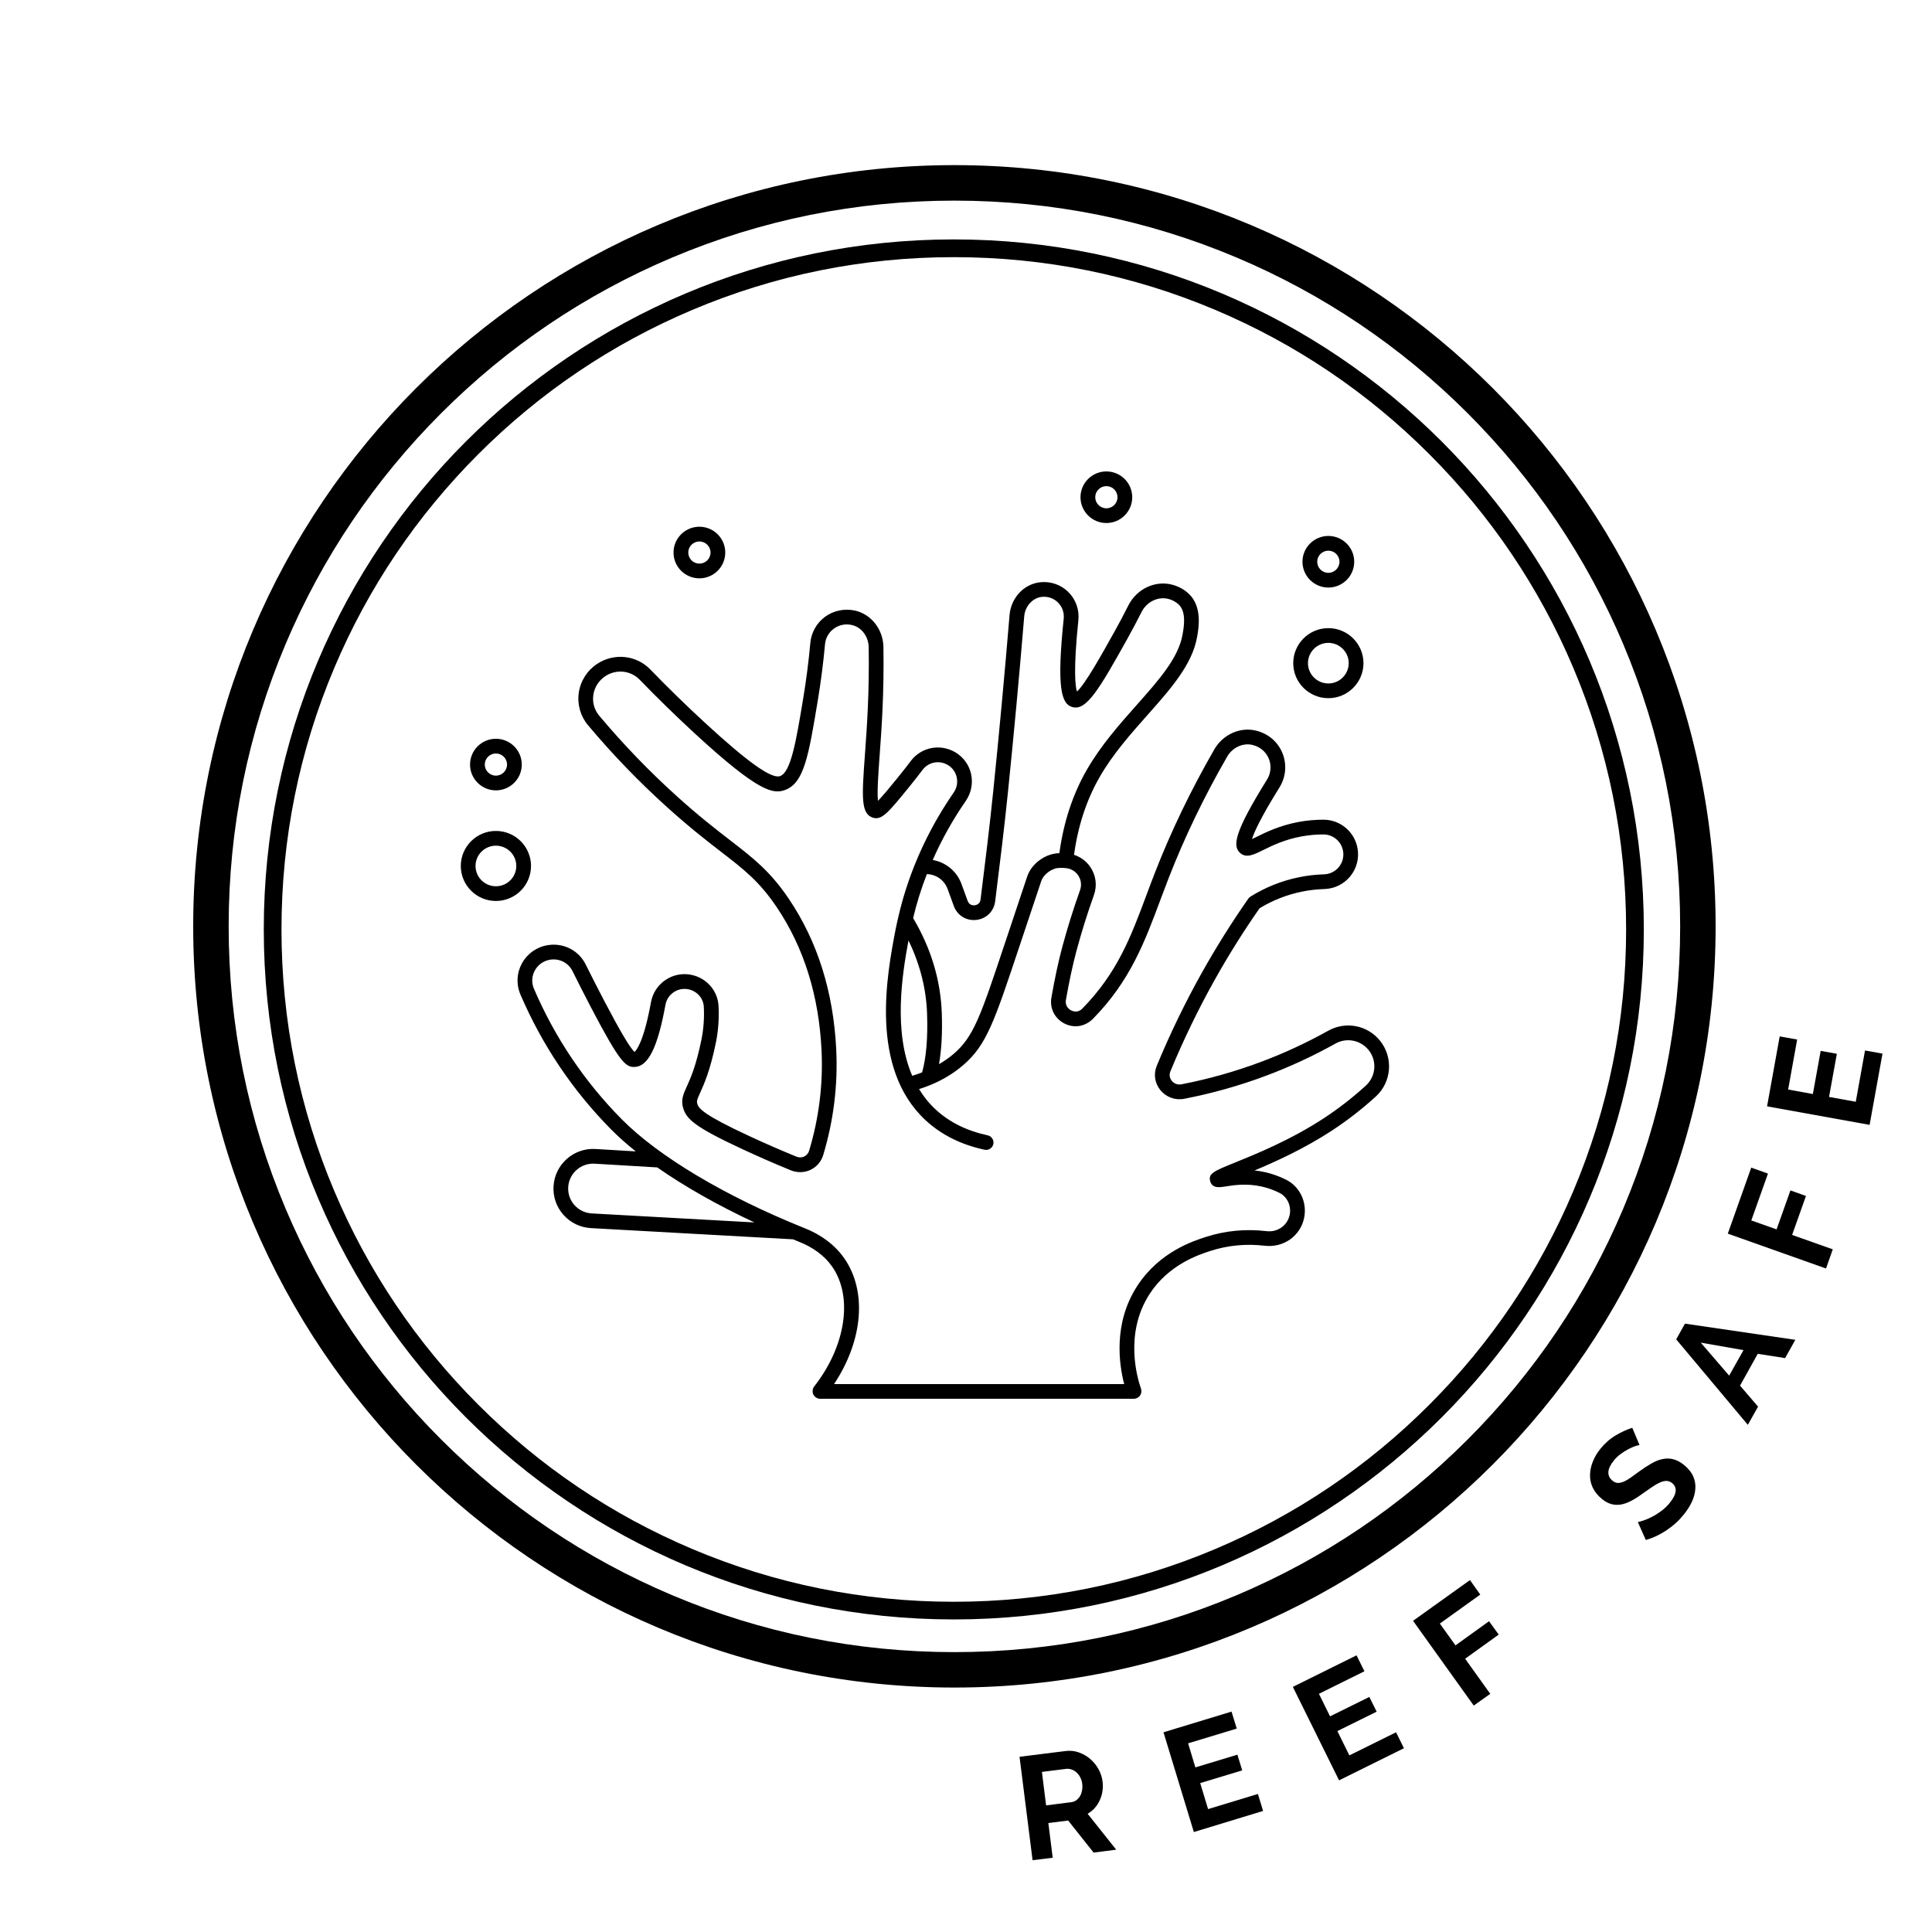
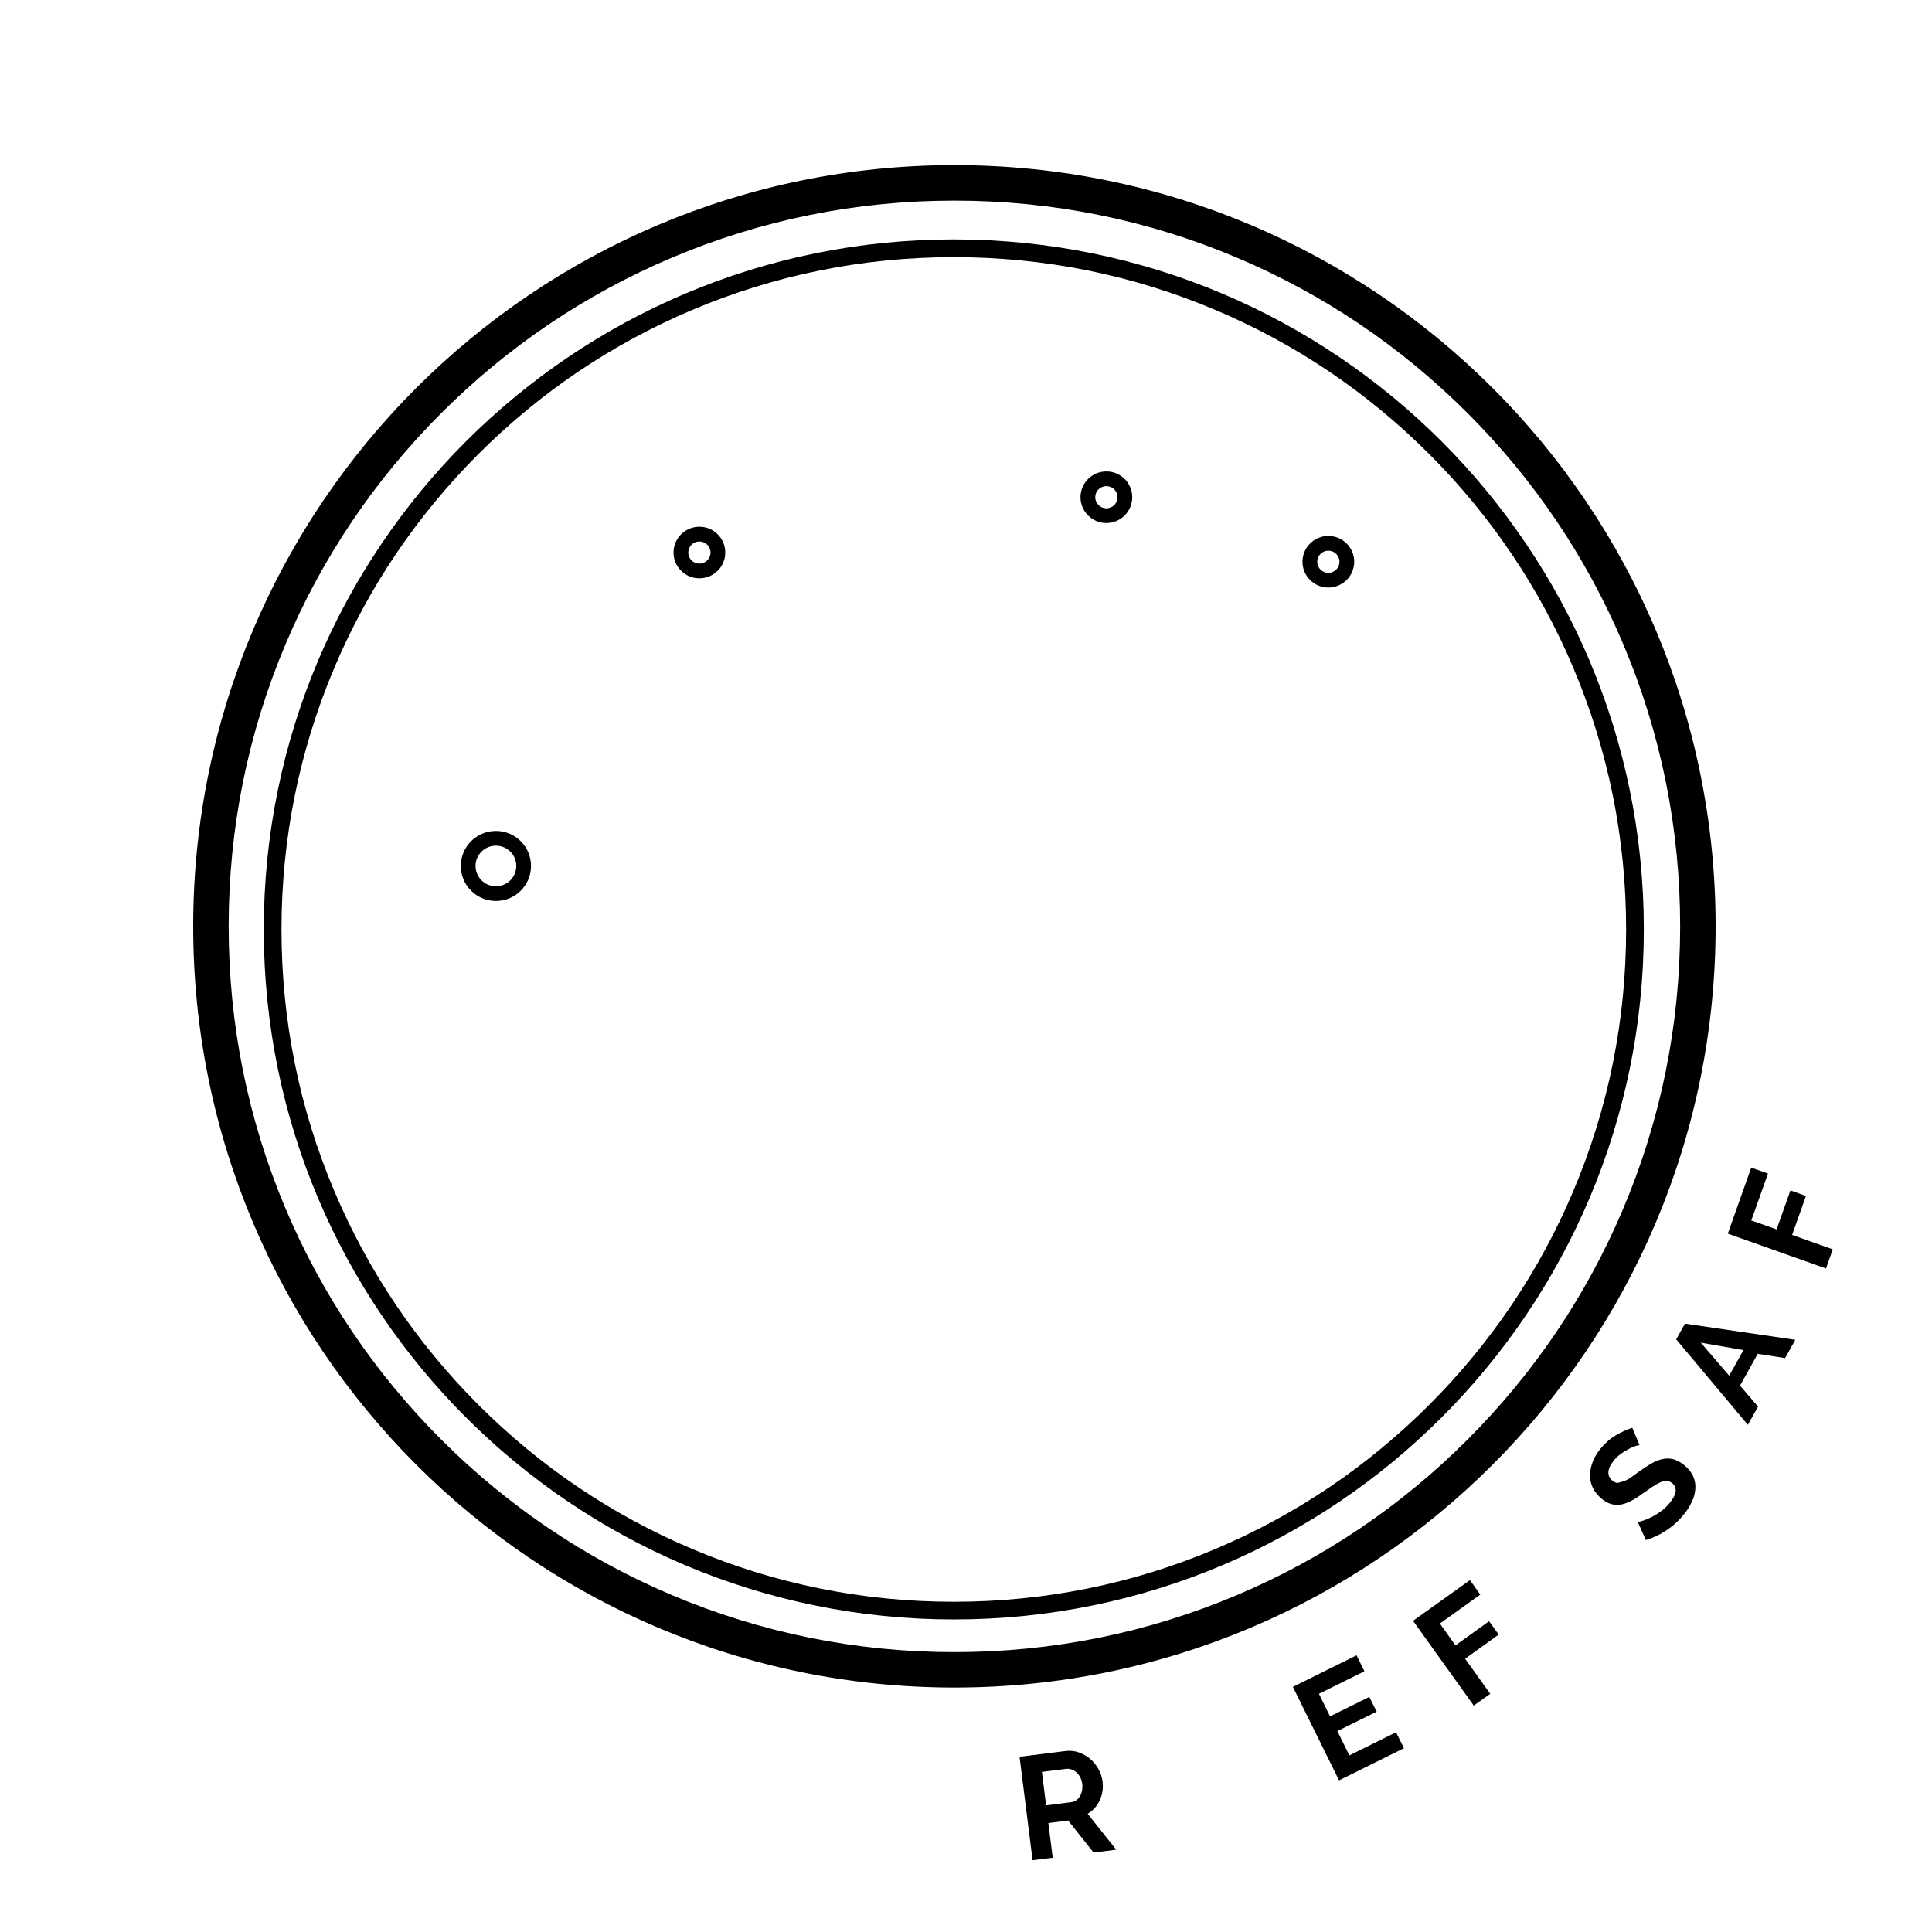
<svg xmlns="http://www.w3.org/2000/svg" version="1.0" preserveAspectRatio="xMidYMid meet" height="500" viewBox="0 0 375 375" zoomAndPan="magnify" width="500">
  <defs>
    <g />
    <clipPath id="4d197887d3">
      <path clip-rule="nonzero" d="M 37.5 32.051 L 333 32.051 L 333 327.551 L 37.5 327.551 Z M 37.5 32.051" />
    </clipPath>
    <clipPath id="b13c4a0b2f">
      <path clip-rule="nonzero" d="M 100 112 L 270 112 L 270 271.504 L 100 271.504 Z M 100 112" />
    </clipPath>
    <clipPath id="7a17a3a2f1">
      <path clip-rule="nonzero" d="M 89.215 161 L 104 161 L 104 175 L 89.215 175 Z M 89.215 161" />
    </clipPath>
    <clipPath id="7b28b05c72">
      <path clip-rule="nonzero" d="M 209 91.504 L 220 91.504 L 220 102 L 209 102 Z M 209 91.504" />
    </clipPath>
  </defs>
  <g fill-opacity="1" fill="#000000">
    <g transform="translate(198.329, 361.334)">
      <g>
        <path d="M 2.094 -0.266 L -0.438 -20.344 L 8.438 -21.453 C 9.363 -21.578 10.242 -21.488 11.078 -21.188 C 11.91 -20.895 12.648 -20.469 13.297 -19.906 C 13.941 -19.352 14.473 -18.695 14.891 -17.938 C 15.305 -17.188 15.566 -16.406 15.672 -15.594 C 15.836 -14.289 15.66 -13.066 15.141 -11.922 C 14.617 -10.773 13.832 -9.895 12.781 -9.281 L 18.328 -2.312 L 13.938 -1.75 L 9 -7.969 L 5.156 -7.484 L 6 -0.75 Z M 4.719 -10.906 L 9.594 -11.531 C 9.957 -11.57 10.285 -11.695 10.578 -11.906 C 10.867 -12.125 11.109 -12.391 11.297 -12.703 C 11.484 -13.016 11.613 -13.379 11.688 -13.797 C 11.77 -14.211 11.785 -14.645 11.734 -15.094 C 11.672 -15.562 11.539 -15.984 11.344 -16.359 C 11.145 -16.742 10.898 -17.062 10.609 -17.312 C 10.328 -17.57 10.008 -17.758 9.656 -17.875 C 9.301 -18 8.957 -18.039 8.625 -18 L 3.906 -17.406 Z M 4.719 -10.906" />
      </g>
    </g>
  </g>
  <g fill-opacity="1" fill="#000000">
    <g transform="translate(229.708, 356.206)">
      <g>
-         <path d="M 14.453 -8 L 15.453 -4.703 L 2.016 -0.609 L -3.875 -19.969 L 9.328 -23.984 L 10.344 -20.688 L 0.906 -17.828 L 2.312 -13.156 L 10.469 -15.625 L 11.406 -12.578 L 3.25 -10.109 L 4.781 -5.062 Z M 14.453 -8" />
-       </g>
+         </g>
    </g>
  </g>
  <g fill-opacity="1" fill="#000000">
    <g transform="translate(258.021, 346.501)">
      <g>
        <path d="M 12.953 -10.266 L 14.484 -7.172 L 1.891 -0.938 L -7.078 -19.078 L 5.281 -25.203 L 6.812 -22.109 L -2.016 -17.734 L 0.141 -13.359 L 7.766 -17.125 L 9.188 -14.266 L 1.562 -10.5 L 3.891 -5.781 Z M 12.953 -10.266" />
      </g>
    </g>
  </g>
  <g fill-opacity="1" fill="#000000">
    <g transform="translate(284.335, 332.287)">
      <g>
        <path d="M 1.719 -1.234 L -10.062 -17.688 L 0.984 -25.594 L 2.984 -22.781 L -4.859 -17.156 L -1.828 -12.922 L 4.688 -17.609 L 6.562 -15.016 L 0.047 -10.328 L 4.922 -3.516 Z M 1.719 -1.234" />
      </g>
    </g>
  </g>
  <g fill-opacity="1" fill="#000000">
    <g transform="translate(307.115, 314.552)">
      <g />
    </g>
  </g>
  <g fill-opacity="1" fill="#000000">
    <g transform="translate(320.92, 300.899)">
      <g>
-         <path d="M -2.688 -20.406 C -2.883 -20.395 -3.18 -20.32 -3.578 -20.188 C -3.973 -20.051 -4.41 -19.852 -4.891 -19.594 C -5.379 -19.344 -5.867 -19.035 -6.359 -18.672 C -6.848 -18.316 -7.285 -17.898 -7.672 -17.422 C -8.348 -16.578 -8.703 -15.828 -8.734 -15.172 C -8.766 -14.516 -8.5 -13.957 -7.938 -13.5 C -7.602 -13.227 -7.27 -13.082 -6.938 -13.062 C -6.602 -13.051 -6.234 -13.125 -5.828 -13.281 C -5.422 -13.445 -4.969 -13.703 -4.469 -14.047 C -3.969 -14.398 -3.398 -14.812 -2.766 -15.281 C -1.953 -15.875 -1.172 -16.383 -0.422 -16.812 C 0.316 -17.25 1.039 -17.539 1.75 -17.688 C 2.457 -17.844 3.148 -17.836 3.828 -17.672 C 4.516 -17.504 5.223 -17.129 5.953 -16.547 C 6.797 -15.859 7.391 -15.117 7.734 -14.328 C 8.078 -13.535 8.211 -12.719 8.141 -11.875 C 8.078 -11.031 7.848 -10.191 7.453 -9.359 C 7.055 -8.523 6.547 -7.723 5.922 -6.953 C 4.973 -5.766 3.848 -4.738 2.547 -3.875 C 1.254 -3.008 -0.082 -2.379 -1.469 -1.984 L -3.016 -5.469 C -2.766 -5.508 -2.391 -5.613 -1.891 -5.781 C -1.398 -5.945 -0.859 -6.18 -0.266 -6.484 C 0.328 -6.785 0.93 -7.164 1.547 -7.625 C 2.16 -8.082 2.707 -8.609 3.188 -9.203 C 4.551 -10.891 4.695 -12.172 3.625 -13.047 C 3.281 -13.316 2.914 -13.453 2.531 -13.453 C 2.145 -13.453 1.719 -13.348 1.25 -13.141 C 0.781 -12.93 0.27 -12.633 -0.281 -12.25 C -0.832 -11.863 -1.445 -11.438 -2.125 -10.969 C -2.938 -10.375 -3.688 -9.898 -4.375 -9.547 C -5.07 -9.191 -5.738 -8.961 -6.375 -8.859 C -7.008 -8.766 -7.617 -8.801 -8.203 -8.969 C -8.785 -9.133 -9.375 -9.457 -9.969 -9.938 C -10.77 -10.594 -11.363 -11.316 -11.75 -12.109 C -12.133 -12.91 -12.316 -13.738 -12.297 -14.594 C -12.285 -15.445 -12.109 -16.305 -11.766 -17.172 C -11.422 -18.047 -10.93 -18.879 -10.297 -19.672 C -9.391 -20.785 -8.383 -21.664 -7.281 -22.312 C -6.188 -22.957 -5.125 -23.441 -4.094 -23.766 Z M -2.688 -20.406" />
+         <path d="M -2.688 -20.406 C -2.883 -20.395 -3.18 -20.32 -3.578 -20.188 C -3.973 -20.051 -4.41 -19.852 -4.891 -19.594 C -5.379 -19.344 -5.867 -19.035 -6.359 -18.672 C -6.848 -18.316 -7.285 -17.898 -7.672 -17.422 C -8.348 -16.578 -8.703 -15.828 -8.734 -15.172 C -8.766 -14.516 -8.5 -13.957 -7.938 -13.5 C -7.602 -13.227 -7.27 -13.082 -6.938 -13.062 C -5.422 -13.445 -4.969 -13.703 -4.469 -14.047 C -3.969 -14.398 -3.398 -14.812 -2.766 -15.281 C -1.953 -15.875 -1.172 -16.383 -0.422 -16.812 C 0.316 -17.25 1.039 -17.539 1.75 -17.688 C 2.457 -17.844 3.148 -17.836 3.828 -17.672 C 4.516 -17.504 5.223 -17.129 5.953 -16.547 C 6.797 -15.859 7.391 -15.117 7.734 -14.328 C 8.078 -13.535 8.211 -12.719 8.141 -11.875 C 8.078 -11.031 7.848 -10.191 7.453 -9.359 C 7.055 -8.523 6.547 -7.723 5.922 -6.953 C 4.973 -5.766 3.848 -4.738 2.547 -3.875 C 1.254 -3.008 -0.082 -2.379 -1.469 -1.984 L -3.016 -5.469 C -2.766 -5.508 -2.391 -5.613 -1.891 -5.781 C -1.398 -5.945 -0.859 -6.18 -0.266 -6.484 C 0.328 -6.785 0.93 -7.164 1.547 -7.625 C 2.16 -8.082 2.707 -8.609 3.188 -9.203 C 4.551 -10.891 4.695 -12.172 3.625 -13.047 C 3.281 -13.316 2.914 -13.453 2.531 -13.453 C 2.145 -13.453 1.719 -13.348 1.25 -13.141 C 0.781 -12.93 0.27 -12.633 -0.281 -12.25 C -0.832 -11.863 -1.445 -11.438 -2.125 -10.969 C -2.938 -10.375 -3.688 -9.898 -4.375 -9.547 C -5.07 -9.191 -5.738 -8.961 -6.375 -8.859 C -7.008 -8.766 -7.617 -8.801 -8.203 -8.969 C -8.785 -9.133 -9.375 -9.457 -9.969 -9.938 C -10.77 -10.594 -11.363 -11.316 -11.75 -12.109 C -12.133 -12.91 -12.316 -13.738 -12.297 -14.594 C -12.285 -15.445 -12.109 -16.305 -11.766 -17.172 C -11.422 -18.047 -10.93 -18.879 -10.297 -19.672 C -9.391 -20.785 -8.383 -21.664 -7.281 -22.312 C -6.188 -22.957 -5.125 -23.441 -4.094 -23.766 Z M -2.688 -20.406" />
      </g>
    </g>
  </g>
  <g fill-opacity="1" fill="#000000">
    <g transform="translate(339.192, 276.683)">
      <g>
        <path d="M -13.844 -16.719 L -12.141 -19.766 L 9.281 -16.625 L 7.297 -13.078 L 1.984 -13.906 L -1.453 -7.734 L 2.047 -3.656 L 0.062 -0.125 Z M -0.781 -14.625 L -9.078 -16.078 L -3.562 -9.672 Z M -0.781 -14.625" />
      </g>
    </g>
  </g>
  <g fill-opacity="1" fill="#000000">
    <g transform="translate(353.724, 248.199)">
      <g>
        <path d="M 0.703 -1.984 L -18.359 -8.75 L -13.812 -21.562 L -10.562 -20.406 L -13.797 -11.312 L -8.891 -9.578 L -6.203 -17.141 L -3.188 -16.062 L -5.875 -8.5 L 2.016 -5.703 Z M 0.703 -1.984" />
      </g>
    </g>
  </g>
  <g fill-opacity="1" fill="#000000">
    <g transform="translate(362.516, 220.414)">
      <g>
-         <path d="M -0.516 -16.516 L 2.875 -15.906 L 0.375 -2.078 L -19.531 -5.672 L -17.078 -19.25 L -13.688 -18.641 L -15.438 -8.938 L -10.641 -8.062 L -9.125 -16.438 L -5.984 -15.875 L -7.5 -7.5 L -2.312 -6.562 Z M -0.516 -16.516" />
-       </g>
+         </g>
    </g>
  </g>
  <g clip-path="url(#4d197887d3)">
    <path fill-rule="nonzero" fill-opacity="1" d="M 185.25 38.941 C 204.27 38.941 222.715 42.664 240.078 50.008 C 256.852 57.102 271.918 67.262 284.859 80.199 C 297.793 93.137 307.953 108.207 315.051 124.98 C 322.391 142.344 326.117 160.789 326.117 179.809 C 326.117 198.828 322.391 217.273 315.051 234.637 C 307.953 251.41 297.793 266.473 284.859 279.418 C 271.922 292.359 256.852 302.512 240.078 309.609 C 222.715 316.949 204.27 320.676 185.25 320.676 C 166.23 320.676 147.785 316.949 130.422 309.609 C 113.648 302.512 98.582 292.352 85.641 279.418 C 72.707 266.48 62.547 251.41 55.449 234.637 C 48.109 217.273 44.383 198.828 44.383 179.809 C 44.383 160.789 48.109 142.344 55.449 124.98 C 62.547 108.207 72.707 93.141 85.641 80.199 C 98.578 67.262 113.648 57.102 130.422 50.008 C 147.785 42.664 166.23 38.941 185.25 38.941 M 185.25 32.051 C 103.648 32.051 37.5 98.199 37.5 179.801 C 37.5 261.406 103.648 327.551 185.25 327.551 C 266.852 327.551 333 261.406 333 179.801 C 333 98.199 266.852 32.051 185.25 32.051 Z M 185.25 32.051" fill="#000000" />
  </g>
  <path fill-rule="nonzero" fill-opacity="1" d="M 185.133 49.914 C 202.754 49.914 219.844 53.363 235.926 60.168 C 251.465 66.738 265.422 76.148 277.406 88.133 C 289.391 100.121 298.801 114.074 305.371 129.613 C 312.176 145.699 315.629 162.789 315.629 180.406 C 315.629 198.027 312.176 215.117 305.371 231.199 C 298.801 246.738 289.391 260.695 277.406 272.68 C 265.422 284.664 251.465 294.074 235.926 300.645 C 219.844 307.453 202.754 310.902 185.133 310.902 C 167.512 310.902 150.422 307.453 134.34 300.645 C 118.801 294.074 104.844 284.664 92.859 272.68 C 80.875 260.695 71.465 246.738 64.895 231.199 C 58.09 215.117 54.637 198.027 54.637 180.406 C 54.637 162.789 58.09 145.699 64.895 129.613 C 71.465 114.074 80.875 100.121 92.859 88.133 C 104.844 76.148 118.801 66.738 134.34 60.168 C 150.422 53.363 167.512 49.914 185.133 49.914 M 185.133 46.469 C 111.16 46.469 51.199 106.43 51.199 180.402 C 51.199 254.371 111.16 314.332 185.133 314.332 C 259.105 314.332 319.066 254.371 319.066 180.402 C 319.066 106.43 259.105 46.469 185.133 46.469 Z M 185.133 46.469" fill="#000000" />
  <g clip-path="url(#b13c4a0b2f)">
-     <path fill-rule="nonzero" fill-opacity="1" d="M 267.871 202.016 C 265.438 198.988 261.215 198.164 257.816 200.059 C 253.637 202.391 249.246 204.43 244.762 206.109 C 239.758 207.984 234.562 209.449 229.316 210.465 C 228.605 210.594 227.906 210.352 227.449 209.797 C 227.242 209.539 226.797 208.852 227.176 207.941 C 229.676 201.898 232.555 195.945 235.738 190.25 C 238.406 185.477 241.344 180.785 244.473 176.301 C 247.027 174.742 249.805 173.652 252.73 173.059 C 254.156 172.77 255.613 172.605 257.07 172.562 C 259.016 172.504 260.836 171.609 262.07 170.109 C 263.305 168.609 263.828 166.652 263.508 164.727 C 262.961 161.469 260.168 159.102 256.867 159.102 C 255.293 159.102 253.719 159.242 252.191 159.516 C 248.441 160.195 245.703 161.543 243.895 162.438 C 243.609 162.578 243.297 162.73 243.008 162.867 C 243.395 161.609 244.617 158.824 248.359 152.816 C 249.609 150.809 249.809 148.305 248.898 146.121 C 247.977 143.914 246.074 142.332 243.684 141.789 C 240.629 141.09 237.348 142.594 235.707 145.441 C 231.188 153.281 227.312 161.324 224.184 169.352 C 223.605 170.832 223.062 172.289 222.527 173.727 C 219.504 181.828 216.895 188.82 210.059 195.785 C 209.188 196.672 208.191 196.262 207.906 196.117 C 207.301 195.805 206.715 195.113 206.891 194.105 C 207.531 190.449 208.223 187.238 208.945 184.555 C 209.918 180.93 211.059 177.293 212.324 173.746 C 213 171.859 212.723 169.836 211.57 168.199 C 210.805 167.109 209.707 166.324 208.469 165.918 C 209.227 160.359 210.875 155.309 213.398 150.898 C 215.984 146.379 219.414 142.516 222.73 138.781 C 227.195 133.75 231.414 129 232.348 123.664 L 232.375 123.512 C 232.656 121.926 233.406 117.707 230.707 115.219 C 229.852 114.43 228.832 113.859 227.684 113.531 C 224.312 112.559 220.66 114.25 219.004 117.535 C 218.145 119.25 217.23 120.973 216.289 122.656 C 213.855 127.023 210.602 132.859 209.027 134.227 C 208.719 133.207 208.309 130.035 209.312 120.367 C 209.52 118.352 208.82 116.375 207.391 114.941 C 205.965 113.508 203.988 112.812 201.957 113.008 C 198.758 113.328 196.234 116.016 195.953 119.391 C 195.008 130.77 193.941 142.285 192.781 153.621 C 192.074 160.531 191.25 167.211 190.324 174.598 C 190.207 175.527 189.426 175.688 189.188 175.715 C 188.949 175.738 188.145 175.762 187.824 174.871 L 186.617 171.562 C 185.707 169.074 183.539 167.355 181.039 166.922 C 182.781 162.973 184.914 159.137 187.457 155.457 C 188.504 153.941 188.879 152.051 188.496 150.27 C 188.105 148.48 187.023 146.977 185.449 146.031 C 185.438 146.027 185.422 146.02 185.41 146.012 C 182.512 144.297 178.812 145.02 176.793 147.695 C 176.012 148.734 175.125 149.871 174.141 151.074 C 172.738 152.793 171.297 154.559 170.414 155.438 C 170.219 153.793 170.48 150.148 170.738 146.605 C 170.93 143.988 171.145 141.02 171.293 137.727 C 171.477 133.688 171.535 129.602 171.473 125.582 C 171.418 122.141 169.062 119.16 165.867 118.496 C 163.848 118.078 161.754 118.531 160.121 119.734 C 158.504 120.934 157.473 122.766 157.289 124.762 C 156.961 128.383 156.488 132.043 155.891 135.637 C 154.516 143.891 153.523 149.855 151.418 150.637 C 149.781 151.25 145.117 147.926 136.727 140.191 C 133.137 136.883 129.605 133.434 126.223 129.941 C 123.512 127.141 119.176 126.68 115.875 128.879 C 113.957 130.152 112.668 132.188 112.34 134.461 C 112.016 136.719 112.668 139.016 114.129 140.758 C 118.832 146.367 123.977 151.699 129.414 156.613 C 133.789 160.566 137.203 163.207 139.945 165.324 C 144.41 168.773 147.359 171.051 150.73 176.035 C 156.023 183.863 158.961 193.25 159.465 203.934 C 159.77 210.473 158.961 217 157.062 223.324 C 156.906 223.848 156.562 224.254 156.102 224.477 C 155.629 224.703 155.086 224.711 154.562 224.496 C 151.473 223.23 148.367 221.875 145.34 220.465 C 136.57 216.387 135.605 215.184 135.34 214.223 C 135.199 213.715 135.297 213.434 135.898 212.102 C 136.633 210.484 137.855 207.777 138.953 202.363 C 139.422 200.059 139.594 197.668 139.469 195.254 C 139.312 192.285 137.129 189.801 134.164 189.211 C 132.41 188.855 130.633 189.223 129.156 190.223 C 127.672 191.23 126.676 192.758 126.355 194.523 C 124.938 202.316 123.488 203.902 123.168 204.18 C 122.352 203.5 120.371 200.168 117.277 194.258 C 115.895 191.621 114.695 189.246 113.695 187.227 C 112.336 184.477 109.398 182.969 106.355 183.449 C 106.332 183.449 106.316 183.453 106.297 183.457 C 104.16 183.812 102.34 185.102 101.305 186.996 C 100.277 188.871 100.172 191.074 101.016 193.039 C 105.223 202.844 111.137 211.641 118.582 219.188 C 119.988 220.609 121.602 222.047 123.398 223.484 L 115.602 223.02 C 111.352 222.758 107.695 226.004 107.441 230.238 C 107.316 232.289 108.004 234.266 109.371 235.805 C 110.738 237.34 112.621 238.254 114.688 238.375 L 153.93 240.551 C 154.285 240.695 154.633 240.844 154.992 240.988 C 157.793 242.07 160.051 243.75 161.516 245.84 C 165.613 251.707 164.184 261.277 158.027 269.121 C 157.695 269.551 157.633 270.188 157.871 270.68 C 158.113 271.168 158.656 271.504 159.199 271.504 L 220.066 271.504 C 220.531 271.504 221.016 271.258 221.281 270.875 C 221.551 270.496 221.621 269.977 221.465 269.535 C 220.859 267.836 218.086 258.953 223.133 251.168 C 226.863 245.414 232.73 243.52 234.941 242.805 C 238.324 241.711 241.879 241.371 245.508 241.801 C 249.133 242.211 252.402 239.91 253.129 236.402 C 253.129 236.391 253.133 236.375 253.137 236.359 C 253.742 233.344 252.293 230.301 249.609 228.969 C 248.316 228.324 246.961 227.84 245.586 227.527 C 244.871 227.367 244.176 227.254 243.508 227.188 C 247.66 225.449 253.219 222.93 258.625 219.379 C 261.578 217.438 264.414 215.234 267.051 212.824 C 270.121 210.016 270.488 205.277 267.871 202.016 Z M 183.926 172.543 L 185.133 175.852 C 185.746 177.531 187.27 178.582 189.012 178.582 C 189.176 178.582 189.34 178.574 189.504 178.555 C 191.449 178.336 192.918 176.887 193.16 174.953 C 194.086 167.547 194.914 160.855 195.625 153.914 C 196.789 142.559 197.855 131.023 198.801 119.633 C 198.965 117.656 200.441 116.031 202.238 115.852 C 203.406 115.727 204.547 116.137 205.363 116.957 C 206.184 117.777 206.586 118.914 206.465 120.074 C 205.051 133.684 206.031 136.68 208.195 137.254 C 210.895 137.977 213.395 133.719 218.789 124.043 C 219.746 122.328 220.68 120.566 221.559 118.82 C 222.594 116.762 224.836 115.695 226.895 116.281 C 227.609 116.484 228.238 116.832 228.766 117.316 C 230.316 118.75 229.785 121.738 229.559 123.016 L 229.531 123.172 C 228.734 127.711 224.961 131.961 220.59 136.887 C 217.336 140.551 213.645 144.707 210.914 149.48 C 208.195 154.23 206.426 159.656 205.621 165.605 C 202.961 165.633 200.227 167.602 199.383 170.117 C 198.344 173.223 196.992 177.266 195.434 181.945 L 195.176 182.707 C 190.324 197.277 189.02 201.195 185.086 204.574 C 184.219 205.316 183.262 205.965 182.262 206.555 C 182.746 203.809 182.934 200.504 182.801 196.664 C 182.582 190.242 180.699 184.035 177.238 178.199 C 177.922 175.301 178.816 172.457 179.902 169.668 C 181.68 169.707 183.301 170.828 183.926 172.543 Z M 177.062 208.809 C 173.391 200.262 175.07 189.324 176.336 182.547 C 178.555 187.105 179.777 191.871 179.945 196.762 C 180.109 201.5 179.777 205.316 178.98 208.152 C 178.355 208.391 177.723 208.617 177.062 208.809 Z M 114.844 235.523 C 113.551 235.445 112.363 234.871 111.5 233.906 C 110.641 232.938 110.211 231.699 110.289 230.41 C 110.449 227.75 112.754 225.711 115.422 225.871 L 127.57 226.594 C 132.867 230.293 139.277 233.93 146.43 237.273 Z M 265.113 210.715 C 262.586 213.02 259.871 215.133 257.043 216.992 C 250.52 221.281 243.676 224.047 239.586 225.703 C 235.621 227.305 234.426 227.789 234.926 229.359 C 235.352 230.695 236.746 230.473 237.867 230.293 C 239.395 230.047 241.957 229.637 244.949 230.316 C 246.102 230.578 247.238 230.984 248.324 231.527 C 249.848 232.281 250.668 234.023 250.332 235.773 C 250.328 235.785 250.328 235.797 250.324 235.809 C 249.91 237.859 247.973 239.227 245.836 238.965 C 241.793 238.492 237.828 238.867 234.051 240.09 C 231.578 240.887 225.008 243.008 220.727 249.617 C 216.02 256.875 217.223 264.887 218.203 268.648 L 161.891 268.648 C 167.5 260.191 168.344 250.633 163.855 244.211 C 162.062 241.645 159.352 239.609 156.035 238.332 C 140.695 232.156 127.781 224.445 120.613 217.184 C 113.418 209.891 107.707 201.391 103.637 191.914 C 103.145 190.766 103.203 189.473 103.809 188.371 C 104.414 187.266 105.473 186.508 106.719 186.285 C 106.734 186.285 106.75 186.281 106.766 186.281 C 108.57 185.98 110.324 186.871 111.129 188.496 C 112.137 190.535 113.348 192.93 114.738 195.59 C 120.34 206.281 121.461 207.211 123.277 207.09 C 125.859 206.93 127.676 203.211 129.164 195.039 C 129.348 194.035 129.914 193.164 130.758 192.594 C 131.598 192.023 132.605 191.82 133.598 192.02 C 135.281 192.355 136.52 193.75 136.609 195.41 C 136.723 197.582 136.566 199.73 136.148 201.801 C 135.113 206.898 134.016 209.328 133.289 210.934 C 132.629 212.391 132.152 213.445 132.578 214.992 C 133.211 217.277 135.051 218.84 144.125 223.062 C 147.199 224.492 150.344 225.867 153.473 227.148 C 154.73 227.66 156.137 227.633 157.328 227.062 C 158.527 226.492 159.406 225.457 159.797 224.152 C 161.793 217.516 162.641 210.668 162.316 203.809 C 161.789 192.59 158.688 182.711 153.098 174.445 C 149.469 169.078 146.207 166.559 141.691 163.074 C 138.984 160.984 135.621 158.383 131.328 154.504 C 125.988 149.676 120.938 144.438 116.32 138.93 C 115.363 137.793 114.953 136.352 115.168 134.879 C 115.379 133.41 116.211 132.09 117.504 131.234 C 119.613 129.836 122.41 130.125 124.164 131.934 C 127.582 135.465 131.156 138.949 134.785 142.297 C 147.371 153.902 150.121 154.168 152.41 153.324 C 156.07 151.965 156.953 146.668 158.707 136.113 C 159.32 132.449 159.801 128.719 160.137 125.027 C 160.246 123.84 160.859 122.75 161.824 122.039 C 162.812 121.305 164.043 121.035 165.285 121.301 C 167.18 121.691 168.578 123.516 168.613 125.633 C 168.676 129.594 168.617 133.621 168.434 137.605 C 168.289 140.855 168.074 143.805 167.887 146.402 C 167.293 154.59 167.047 157.98 169.445 158.715 C 171.172 159.254 172.477 157.641 176.359 152.883 C 177.367 151.648 178.273 150.484 179.078 149.418 C 180.223 147.902 182.328 147.5 183.977 148.488 C 183.988 148.492 183.996 148.5 184.008 148.504 C 184.883 149.039 185.484 149.883 185.699 150.879 C 185.922 151.91 185.715 152.957 185.105 153.836 C 182.012 158.312 179.5 163.004 177.543 167.863 C 177.527 167.91 177.504 167.949 177.492 167.996 C 176.188 171.254 175.145 174.586 174.363 177.984 C 174.34 178.051 174.328 178.121 174.316 178.191 C 174.156 178.91 173.984 179.621 173.844 180.344 C 172.168 189.078 168.68 207.254 179.66 217.445 C 182.691 220.258 186.543 222.18 191.105 223.164 C 191.871 223.332 192.637 222.84 192.805 222.066 C 192.973 221.297 192.48 220.535 191.707 220.367 C 187.656 219.496 184.258 217.809 181.609 215.352 C 180.32 214.156 179.258 212.824 178.391 211.395 C 179.141 211.16 179.867 210.891 180.578 210.602 C 180.594 210.594 180.605 210.59 180.621 210.586 C 182.98 209.613 185.105 208.332 186.953 206.742 C 191.488 202.848 192.973 198.387 197.895 183.613 L 198.152 182.852 C 199.711 178.172 201.062 174.129 202.102 171.027 C 202.559 169.66 204.23 168.461 205.676 168.461 L 206.547 168.461 C 206.57 168.461 206.594 168.469 206.613 168.473 C 206.652 168.477 206.68 168.5 206.715 168.504 C 206.754 168.508 206.781 168.492 206.816 168.496 C 207.793 168.574 208.664 169.043 209.234 169.852 C 209.844 170.719 209.992 171.789 209.633 172.789 C 208.34 176.41 207.18 180.121 206.184 183.82 C 205.441 186.586 204.734 189.883 204.078 193.621 C 203.715 195.707 204.703 197.684 206.598 198.66 C 208.473 199.621 210.629 199.285 212.176 197.715 C 219.367 190.391 222.203 182.785 225.207 174.727 C 225.742 173.305 226.281 171.859 226.852 170.391 C 229.926 162.5 233.742 154.586 238.188 146.871 C 239.207 145.102 241.207 144.164 243.047 144.578 C 244.527 144.918 245.699 145.883 246.262 147.227 C 246.816 148.562 246.695 150.086 245.934 151.312 C 239.539 161.586 239.176 164.258 240.75 165.594 C 241.934 166.602 243.359 165.898 245.164 165.004 C 246.93 164.133 249.348 162.941 252.703 162.336 C 254.062 162.09 255.469 161.965 256.875 161.965 C 258.77 161.965 260.375 163.328 260.691 165.211 C 260.875 166.312 260.574 167.441 259.863 168.301 C 259.156 169.164 258.105 169.676 256.988 169.707 C 255.371 169.754 253.75 169.941 252.164 170.266 C 248.809 170.945 245.633 172.207 242.723 174.027 C 242.66 174.062 242.59 174.121 242.535 174.168 C 242.441 174.246 242.359 174.336 242.293 174.434 C 239.051 179.07 236.008 183.926 233.246 188.863 C 230.008 194.652 227.078 200.707 224.535 206.855 C 223.863 208.473 224.129 210.25 225.238 211.605 C 226.355 212.973 228.129 213.617 229.859 213.273 C 235.262 212.23 240.613 210.723 245.766 208.789 C 250.387 207.059 254.91 204.961 259.215 202.555 C 261.383 201.344 264.086 201.871 265.656 203.828 C 267.316 205.891 267.078 208.918 265.113 210.715 Z M 265.113 210.715" fill="#000000" />
-   </g>
+     </g>
  <g clip-path="url(#7a17a3a2f1)">
    <path fill-rule="nonzero" fill-opacity="1" d="M 103.07 168.082 C 103.07 164.336 100.016 161.285 96.258 161.285 C 92.496 161.285 89.441 164.336 89.441 168.082 C 89.441 171.832 92.496 174.879 96.258 174.879 C 100.016 174.879 103.07 171.832 103.07 168.082 Z M 96.258 172.023 C 94.074 172.023 92.301 170.258 92.301 168.082 C 92.301 165.91 94.074 164.145 96.258 164.145 C 98.438 164.145 100.211 165.91 100.211 168.082 C 100.211 170.258 98.438 172.023 96.258 172.023 Z M 96.258 172.023" fill="#000000" />
  </g>
-   <path fill-rule="nonzero" fill-opacity="1" d="M 96.258 153.41 C 99.023 153.41 101.277 151.164 101.277 148.402 C 101.277 145.641 99.023 143.395 96.258 143.395 C 93.488 143.395 91.234 145.641 91.234 148.402 C 91.234 151.164 93.488 153.41 96.258 153.41 Z M 96.258 146.25 C 97.445 146.25 98.418 147.215 98.418 148.402 C 98.418 149.586 97.445 150.551 96.258 150.551 C 95.066 150.551 94.094 149.586 94.094 148.402 C 94.094 147.215 95.066 146.25 96.258 146.25 Z M 96.258 146.25" fill="#000000" />
  <path fill-rule="nonzero" fill-opacity="1" d="M 135.754 112.254 C 138.52 112.254 140.773 110.008 140.773 107.246 C 140.773 104.484 138.52 102.238 135.754 102.238 C 132.984 102.238 130.73 104.484 130.73 107.246 C 130.73 110.008 132.984 112.254 135.754 112.254 Z M 135.754 105.098 C 136.945 105.098 137.914 106.062 137.914 107.25 C 137.914 108.434 136.945 109.398 135.754 109.398 C 134.562 109.398 133.594 108.434 133.594 107.25 C 133.594 106.062 134.562 105.098 135.754 105.098 Z M 135.754 105.098" fill="#000000" />
  <g clip-path="url(#7b28b05c72)">
    <path fill-rule="nonzero" fill-opacity="1" d="M 214.746 101.52 C 217.512 101.52 219.766 99.273 219.766 96.512 C 219.766 93.75 217.512 91.504 214.746 91.504 C 211.977 91.504 209.723 93.75 209.723 96.512 C 209.723 99.273 211.977 101.52 214.746 101.52 Z M 214.746 94.359 C 215.938 94.359 216.906 95.324 216.906 96.512 C 216.906 97.695 215.938 98.66 214.746 98.66 C 213.555 98.66 212.586 97.695 212.586 96.512 C 212.586 95.324 213.555 94.359 214.746 94.359 Z M 214.746 94.359" fill="#000000" />
  </g>
-   <path fill-rule="nonzero" fill-opacity="1" d="M 257.832 135.516 C 261.59 135.516 264.648 132.469 264.648 128.719 C 264.648 124.973 261.59 121.922 257.832 121.922 C 254.074 121.922 251.016 124.973 251.016 128.719 C 251.016 132.469 254.074 135.516 257.832 135.516 Z M 257.832 124.781 C 260.012 124.781 261.785 126.547 261.785 128.719 C 261.785 130.891 260.012 132.66 257.832 132.66 C 255.648 132.66 253.875 130.891 253.875 128.719 C 253.875 126.547 255.648 124.781 257.832 124.781 Z M 257.832 124.781" fill="#000000" />
  <path fill-rule="nonzero" fill-opacity="1" d="M 257.832 114.043 C 260.602 114.043 262.852 111.797 262.852 109.035 C 262.852 106.273 260.602 104.027 257.832 104.027 C 255.062 104.027 252.809 106.273 252.809 109.035 C 252.809 111.797 255.062 114.043 257.832 114.043 Z M 257.832 106.887 C 259.023 106.887 259.992 107.852 259.992 109.035 C 259.992 110.223 259.023 111.188 257.832 111.188 C 256.641 111.188 255.672 110.223 255.672 109.035 C 255.672 107.852 256.641 106.887 257.832 106.887 Z M 257.832 106.887" fill="#000000" />
</svg>